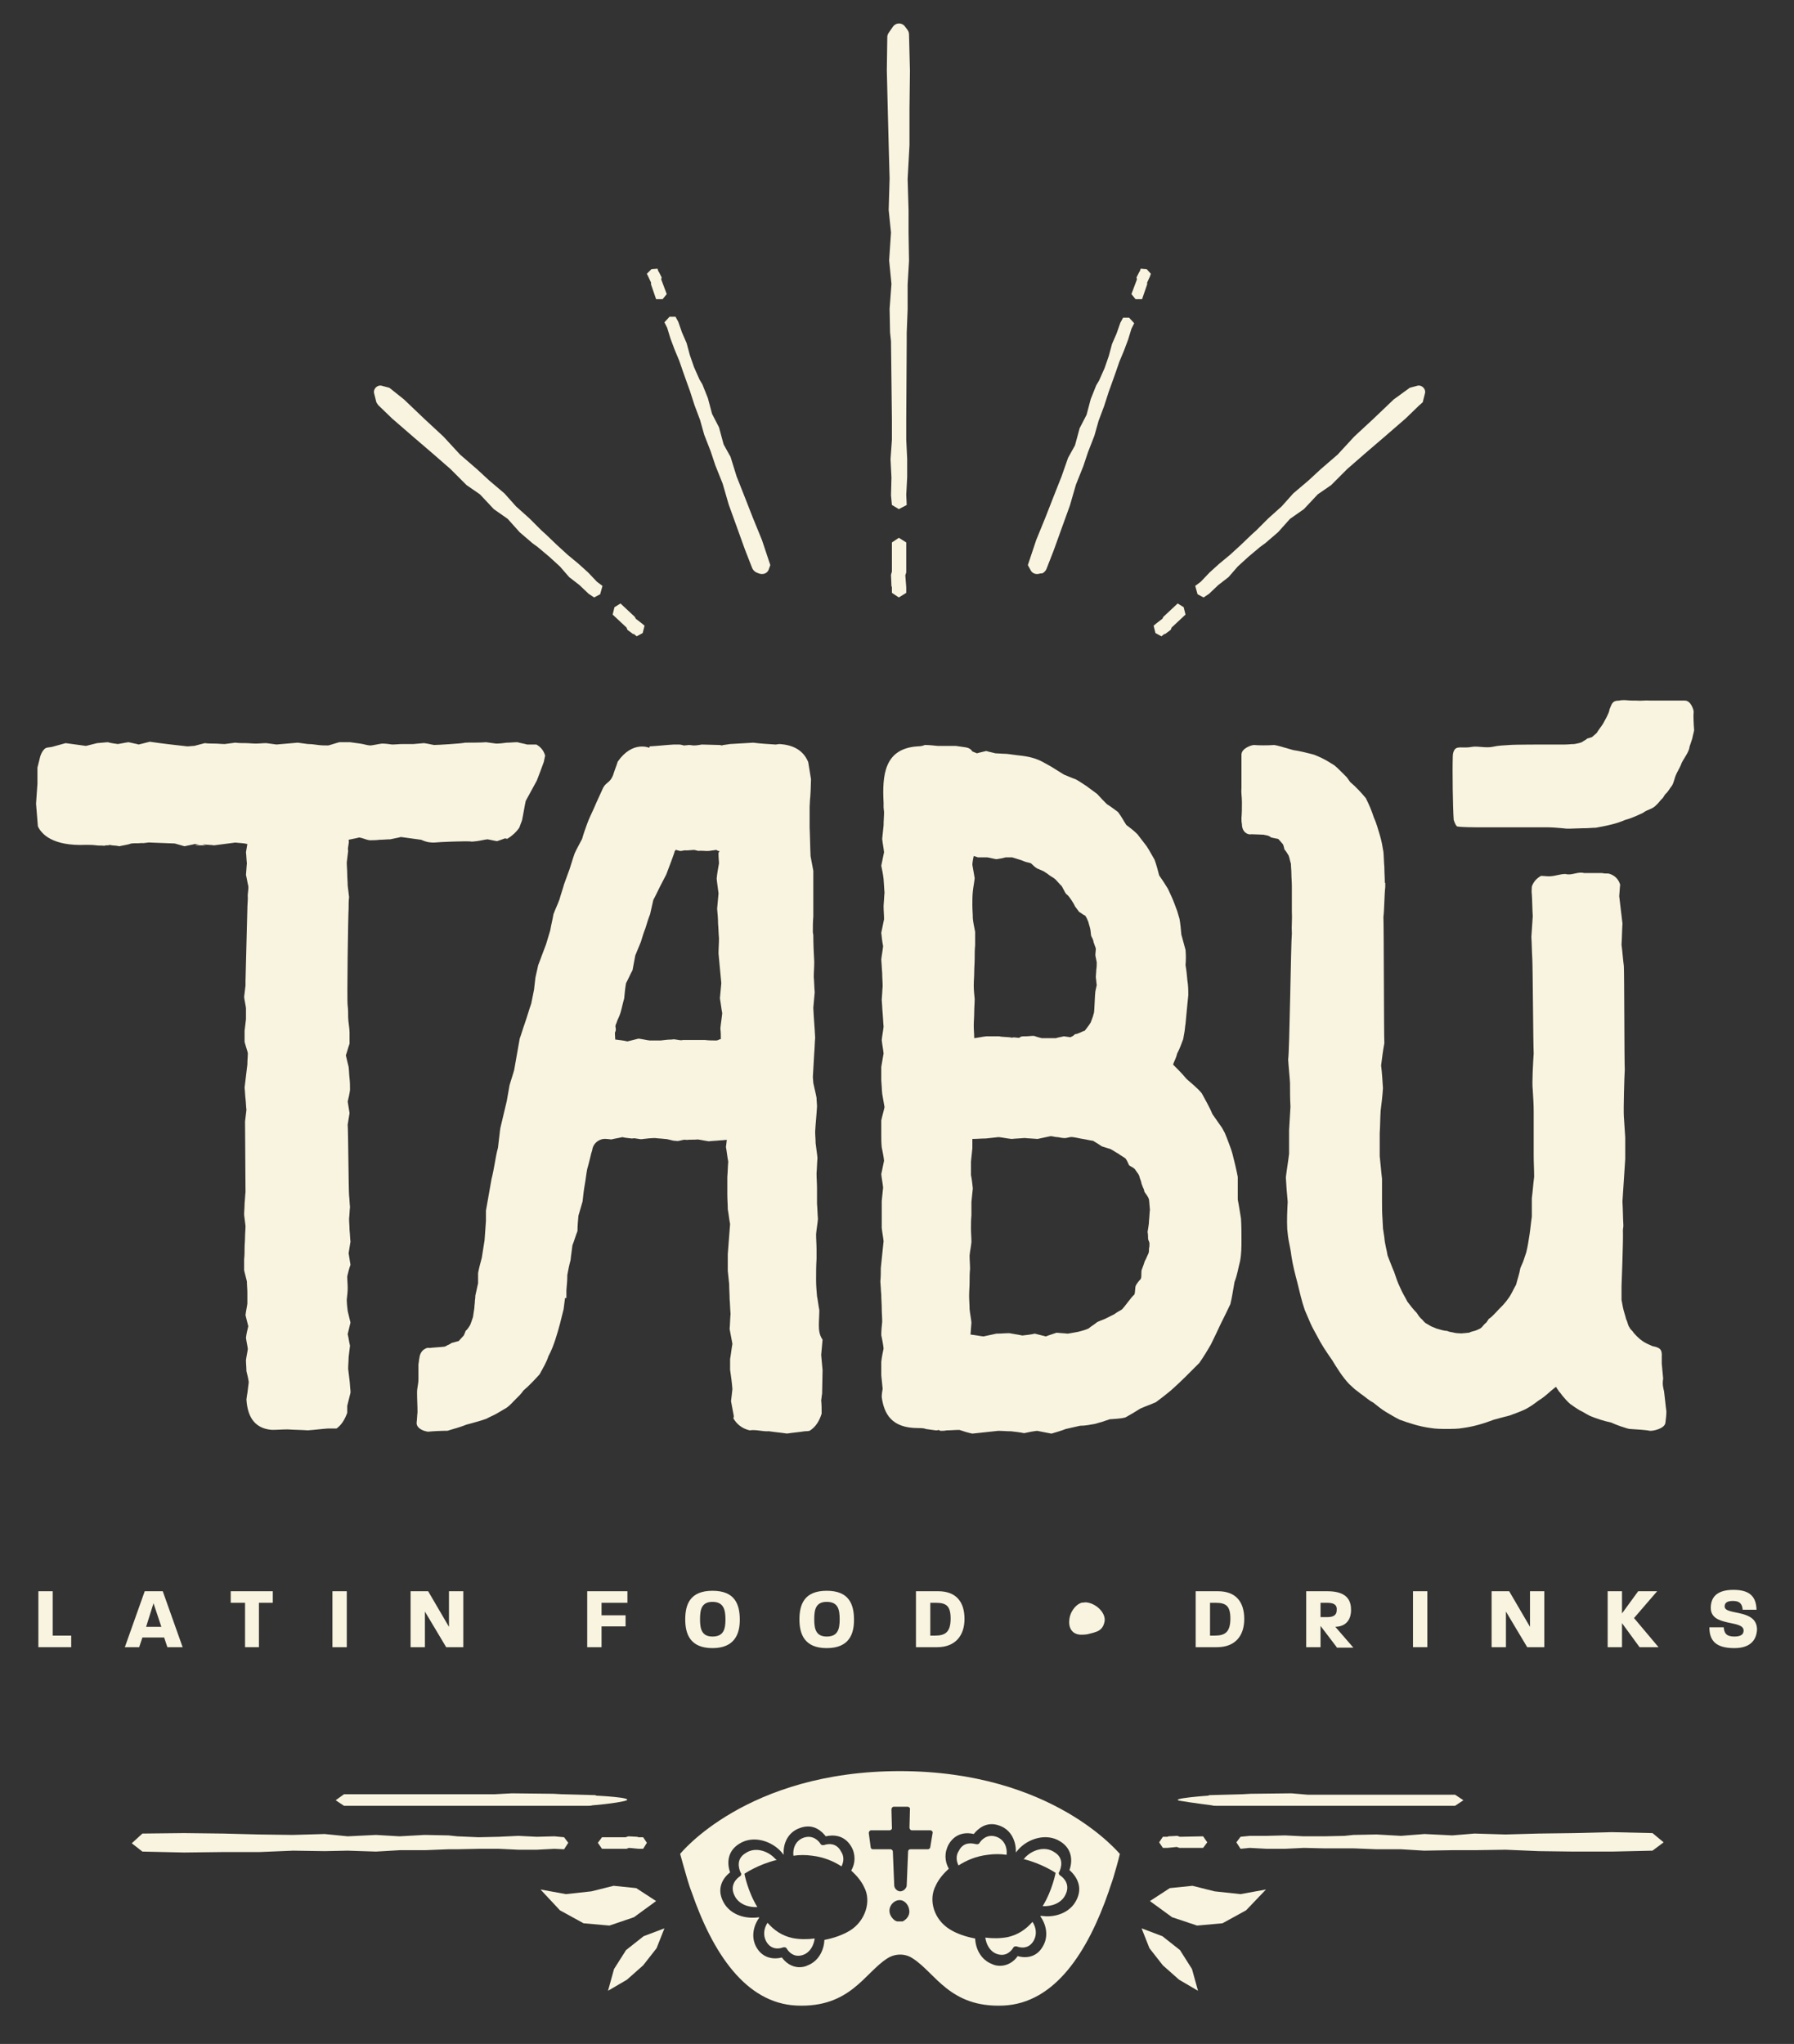
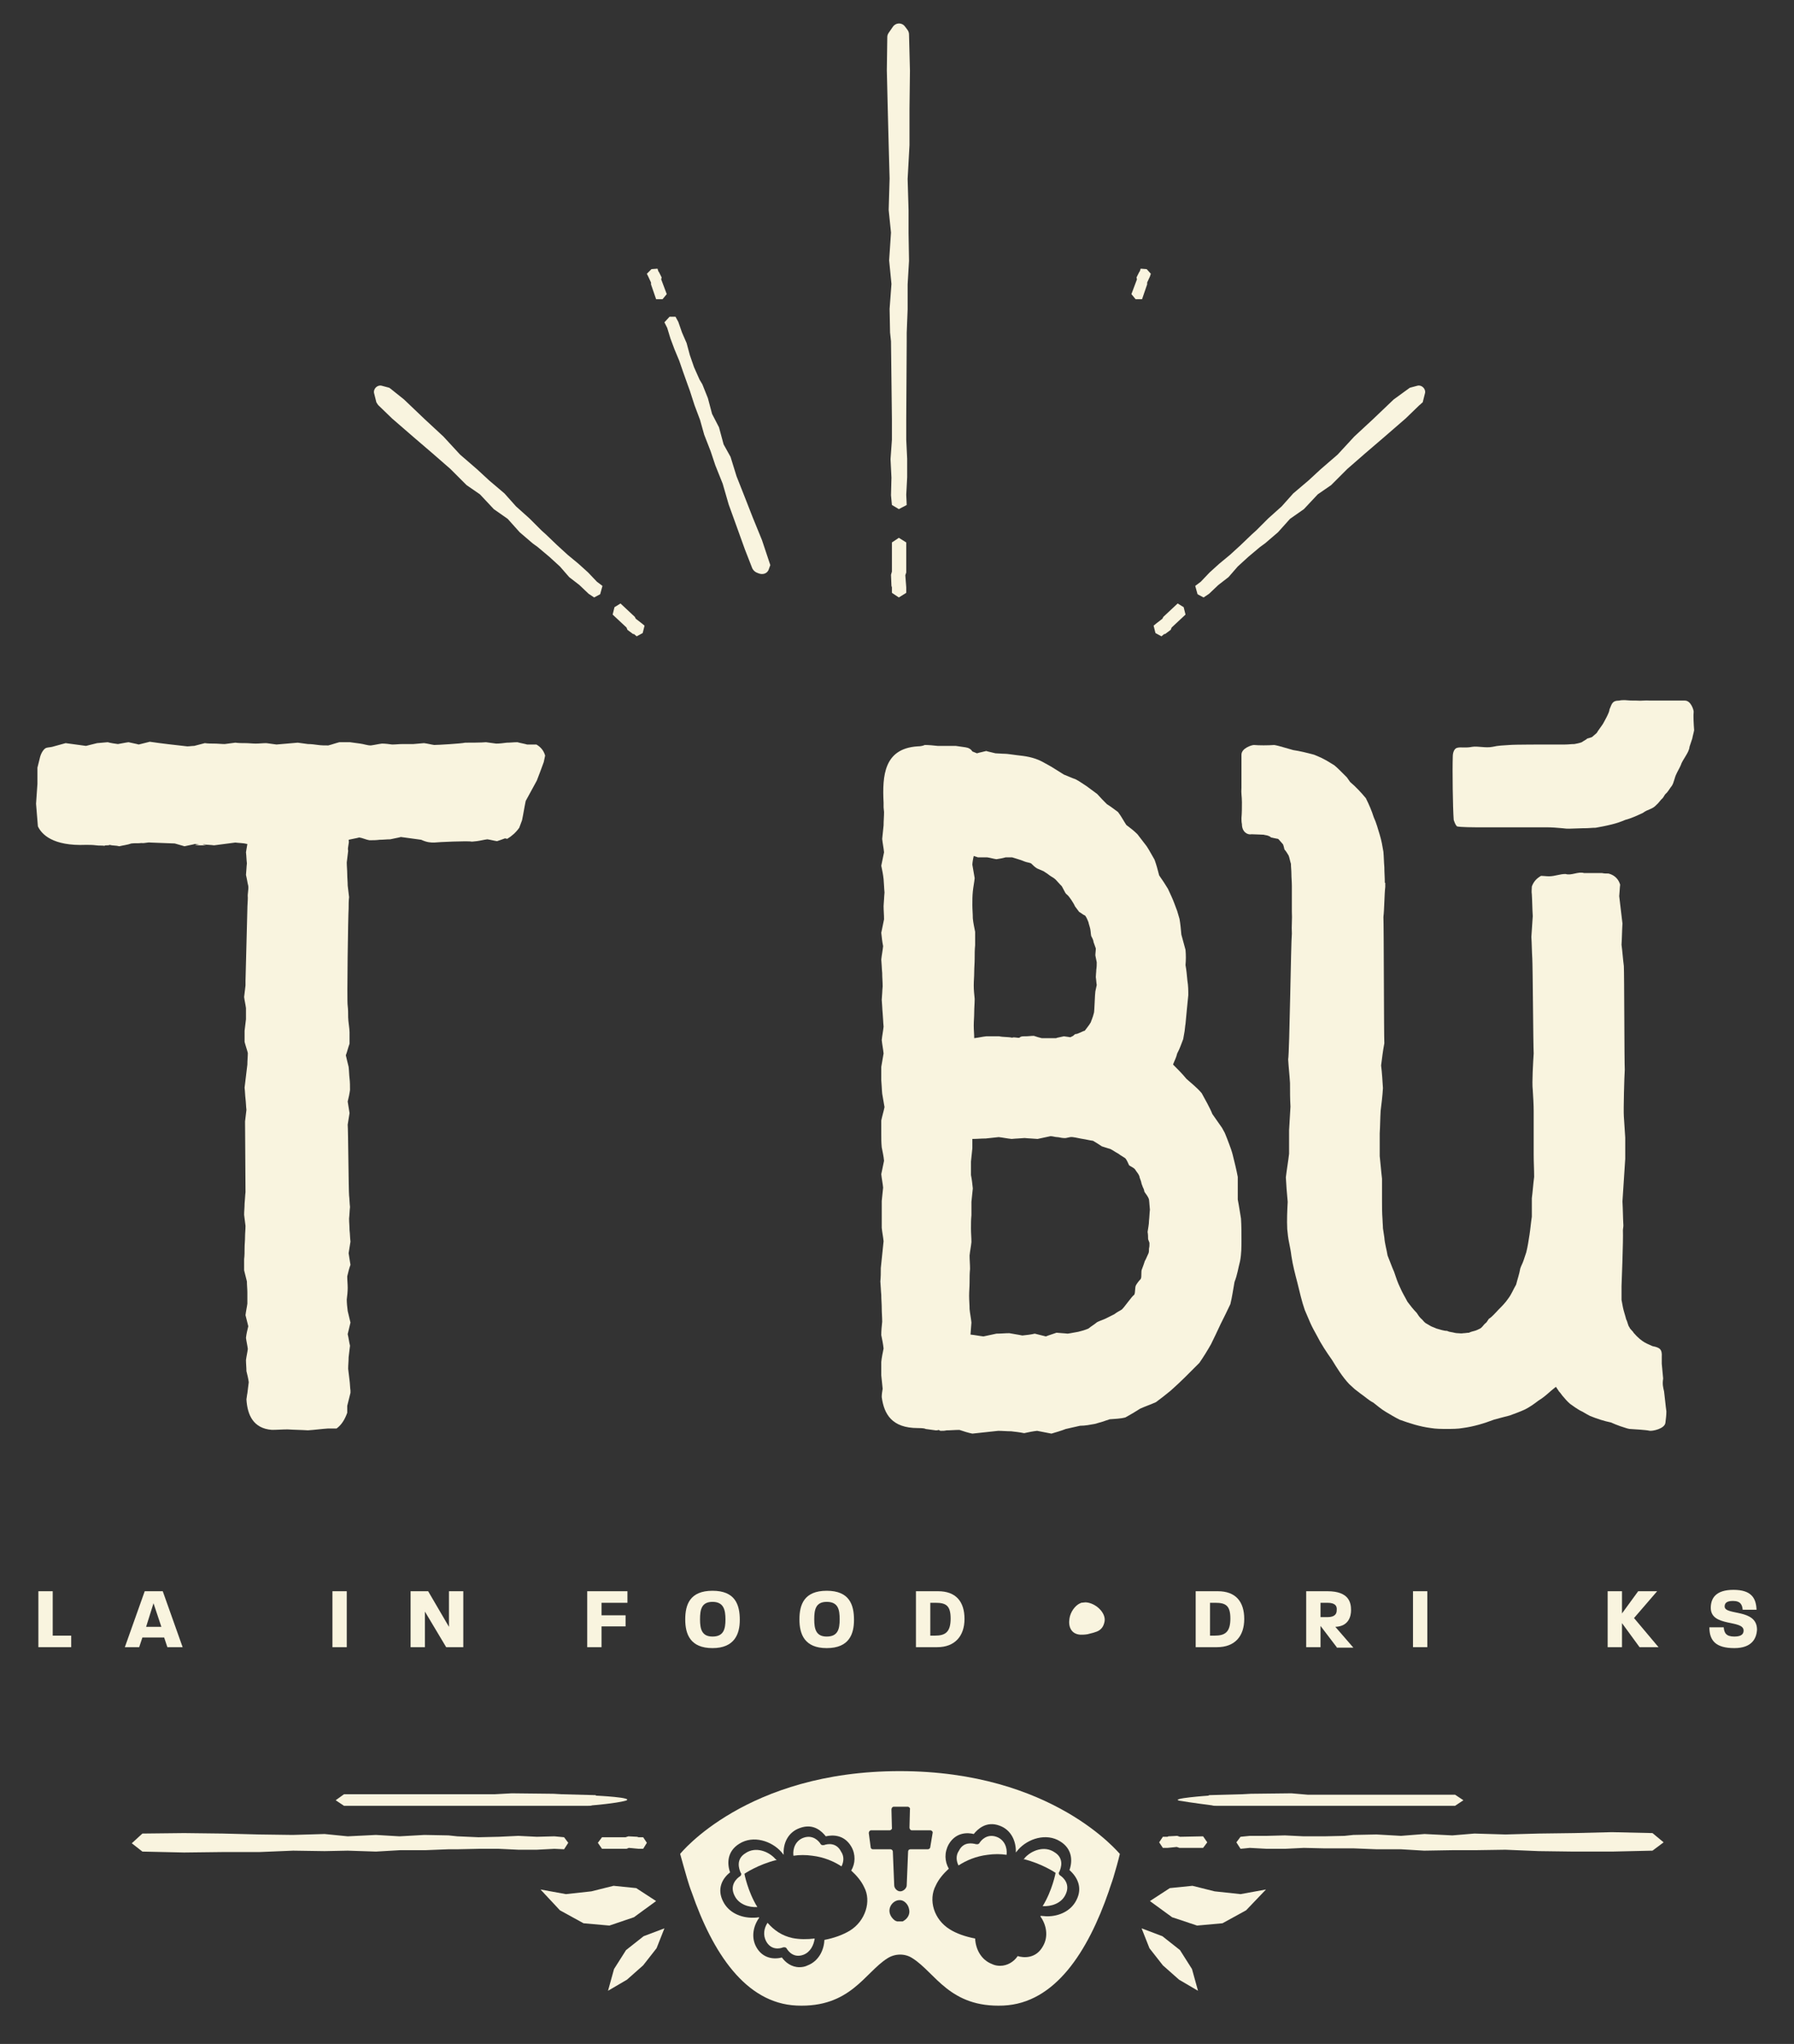
<svg xmlns="http://www.w3.org/2000/svg" version="1.1" id="Layer_1" x="0px" y="0px" viewBox="0 0 388 442" style="enable-background:new 0 0 388 442;" xml:space="preserve">
  <rect x="0" y="0" width="388" height="442" fill="#333333" stroke="none" />
  <style type="text/css">
	.st0{fill:#F9F4DF;}
</style>
  <g>
    <g>
      <g>
        <path class="st0" d="M359.7,298.1c-0.1-1.1-0.2-2.1-0.3-3.2c0-0.5,0-1,0-1.5c0.1-1.6-0.4-2-2-2.3c-1-0.5-2.2-0.7-4.1-2.9     c-0.1-0.3-0.8-0.8-0.9-1.2c-0.3-0.3-0.4-1.2-0.7-1.7c-0.1-0.5-0.6-2-0.7-2.6c-0.1-0.5-0.2-1.1-0.3-1.6c0-1,0-2,0-3     c0,0,0.4-10.1,0.3-12c0-0.4,0.1-0.7,0.1-1.1c-0.1-1.7-0.1-3.5-0.2-5.2c0.1-1.5,0.2-3.1,0.3-4.6c0.1-1.5,0.2-3.1,0.3-4.6     c0-1.5,0-3.1,0-4.6c-0.1-1.5-0.2-3.1-0.3-4.6c-0.1-1.5,0.1-8.6,0.2-10.1c-0.1-1.5-0.1-20.8-0.2-22.4c-0.2-1.5-0.3-3.1-0.5-4.6     c0.1-1.5,0.1-3,0.2-4.6c-0.2-1.6-0.5-4.3-0.7-5.9c0.1-0.9,0.1-1.7,0.2-2.5c-0.3-1-1-2-2.5-2.4c-0.5,0-1,0-1.4-0.1     c-1.3,0-2.6,0-3.9,0c-1.3-0.4-2.7,0.6-4,0.2c-1.3,0-2.3,0.5-3.6,0.5c-0.6,0-1.2-0.1-1.7-0.1c-0.9,0.5-1.6,1.2-2,2.3     c0,0.5-0.1,1.1,0,1.7c0.1,1.6,0.1,3.2,0.2,4.7c-0.1,1.6-0.2,2.9-0.3,4.5c0.1,1.6,0.1,3.2,0.2,4.7c0.1,1.6,0.2,18.9,0.3,20.5     c-0.1,1.6-0.4,6.3-0.2,7.9c0.1,1.6,0.2,3.1,0.2,4.7c0,1.6,0,3.1,0,4.7c0,1.6,0,3.1,0,4.7c0,1.6,0.1,3.1,0.1,4.7     c-0.2,1.5-0.3,3.1-0.5,4.6c0,1.3,0,2.7,0,4c-0.2,1.3-0.3,2.6-0.5,3.9c-0.2,1.3-0.4,2.6-0.7,3.8c-0.2,0.6-0.4,1.2-0.6,1.8     c-0.2,0.6-0.5,1.1-0.7,1.7c-0.2,1.2-0.6,2.3-0.9,3.5c-0.6,1-1,2.1-1.7,3c-0.6,0.9-1.4,1.7-2.1,2.4c-0.7,0.7-1.3,1.5-2.1,2     c-0.1,0.2-0.3,0.4-0.4,0.6c-0.1,0.2-0.3,0.3-0.5,0.5c-0.3,0.3-0.6,0.8-1,1c-0.4,0.2-0.8,0.4-1.2,0.5c-0.4,0.1-0.8,0.2-1.2,0.4     c-0.4,0-0.8,0.1-1.2,0.1c-0.4,0.1-0.8,0-1.2,0c-0.4,0-0.8-0.1-1.2-0.2c-0.2,0-0.4-0.1-0.6-0.1c-0.2-0.1-0.4-0.1-0.5-0.2     c-0.8,0-1.5-0.3-2.3-0.5c-0.4-0.2-0.8-0.3-1.2-0.5c-0.4-0.2-0.8-0.5-1.2-0.7c-0.4-0.3-0.6-0.7-1-1c-0.3-0.3-0.6-0.7-0.9-1.2     c-0.7-0.7-1.4-1.6-2-2.4c-0.5-1-1.1-1.9-1.6-3.1c-0.5-1-0.9-2.2-1.3-3.4c-0.5-1.1-0.9-2.3-1.4-3.5c-0.2-1.3-0.6-2.5-0.7-3.9     c-0.1-0.7-0.2-1.3-0.3-2c0-0.7-0.1-1.4-0.1-2c-0.1-1.3-0.1-2.7-0.1-4.1c0-0.3,0-0.7,0-1c0-0.4,0-0.8,0-1.2c0-0.8,0-1.6,0-2.4     c-0.2-1.6-0.3-3.2-0.5-4.9c0-1.6,0-3.3,0-4.9c0.1-1.6,0.1-3.3,0.2-4.9c0.2-1.6,0.4-3.2,0.5-4.9c-0.1-1.6-0.2-3.3-0.4-4.9     c0.2-1.6,0.4-3.2,0.7-4.8c-0.1-1.6-0.1-25.7-0.2-27.3c0.2-1.6,0.2-4.8,0.4-6.5c0-0.3,0-0.6,0-0.9c0,0,0,0-0.1,0c0,0,0-0.1,0-0.1     c0-1.1-0.1-2.2-0.1-3.3c-0.1-1.1-0.1-2.2-0.2-3.3c-0.2-1.2-0.4-2.4-0.8-3.7c-0.4-1.3-0.7-2.5-1.3-3.8c-0.4-1.3-1-2.7-1.7-4.1     c-1-1.2-2.1-2.4-3.4-3.5c-0.2-0.3-0.5-0.7-0.7-1c-0.3-0.3-0.6-0.6-0.9-0.9c-0.6-0.6-1.2-1.2-1.8-1.7c-0.7-0.4-1.4-0.9-2.2-1.3     c-0.7-0.4-1.5-0.7-2.2-1c-1.5-0.4-3.1-0.8-4.5-1c-0.7-0.2-1.4-0.4-2.1-0.6c-0.7-0.2-1.4-0.4-2-0.5c-1.3,0.1-3.4,0.1-4.4,0     c-0.5,0-2.7,0.7-2.7,2.1c0,0.8,0,1.6,0,2.5c0,1.5,0,3,0,4.6c-0.1,1.3,0.1,1.9,0.1,3.2c0,1.1,0,2.3-0.1,3.4c0,0.4,0,0.9,0.1,1.3     c0,1.7,1.2,2.4,2.1,2.2c0.8,0,2,0.1,2.6,0.1c0.3,0.1,0.6,0.1,0.9,0.2c0.3,0.1,0.5,0.2,0.7,0.4c0.5,0.1,1.4,0.3,1.5,0.3     c0.1,0,0.9,1,1.1,1.2c0.1,0.3,0.2,0.6,0.3,1.1c0.3,0.3,0.6,0.8,0.9,1.3c0.2,0.5,0.3,1.2,0.5,1.8c0,0.7,0.1,1.4,0.1,2.1     c0,0.9,0.1,1.8,0.1,2.7c0,1.8,0,3.5,0,5.3c0,0.1,0,0.1,0,0.2c0.1,1.7-0.1,3.1,0,4.8c-0.2,1.7-0.5,25.6-0.8,27.2     c0.1,1.7,0.3,3.4,0.4,5.1c0,1.7,0,3.4,0.1,5.1c-0.1,1.7-0.2,3.4-0.3,5.1c0,1.7,0,3.4,0,5.1c-0.2,1.7-0.5,3.4-0.7,5.1     c0.1,1.7,0.2,3.3,0.4,5.3c-0.1,1.9-0.2,3.9-0.1,5.9c0.1,1,0.2,2,0.4,2.9c0.2,1,0.4,2,0.5,2.9c0.3,2,0.8,3.9,1.3,5.8     c0.5,2,0.9,3.9,1.6,5.9c0.4,0.9,0.8,1.9,1.2,2.8c0.4,0.9,0.9,1.8,1.4,2.7c0.9,1.8,2.1,3.6,3.3,5.3c1.1,1.8,2.2,3.6,3.7,5.2     c0.4,0.4,0.8,0.7,1.2,1.1c0.4,0.3,0.9,0.7,1.3,1c0.9,0.6,1.7,1.4,2.7,1.9c0.9,0.7,1.7,1.4,2.7,2c1,0.6,2,1.2,3,1.7     c2.2,0.8,4.4,1.5,6.7,1.8c1.2,0.2,2.3,0.2,3.5,0.2c1.2,0,2.4,0,3.5-0.2c2.3-0.3,4.6-1,6.7-1.8c1.1-0.3,2.2-0.6,3.4-0.9     c1.1-0.4,2.2-0.8,3.3-1.3c1-0.5,2-1.2,2.9-1.9c1-0.6,1.8-1.3,2.7-2.1c0.4-0.3,0.7-0.6,1.1-0.9c0.2,0.2,0.3,0.5,0.5,0.7     c0,0.1,0.1,0.1,0.1,0.2c0.3,0.3,0.5,0.6,0.8,1c0.5,0.6,1.1,1.3,1.7,1.8c0.7,0.5,1.4,1,2.1,1.4c0.2,0.1,0.4,0.2,0.6,0.3     c0.5,0.3,1,0.6,1.6,0.9c1.5,0.6,3,1.1,4.5,1.4c0.7,0.3,1.4,0.6,2,0.8c0.7,0.2,1.4,0.5,2,0.6c1.4,0.1,3.5,0.2,4.4,0.4     c0.5,0.1,3.3-0.4,3.4-1.8c0.1-0.8,0.2-1.6,0.2-2.4c-0.2-1.4-0.3-2.8-0.5-4.3C359.7,300,359.5,299.4,359.7,298.1z" />
        <path class="st0" d="M267.7,259.4c0-1.6,0-3.2,0-4.9c-0.3-1.6-0.7-3.2-1.1-4.8c-0.2-0.8-0.5-1.6-0.8-2.4     c-0.3-0.8-0.6-1.6-0.9-2.3c-0.2-0.4-0.4-0.7-0.6-1.1c-0.2-0.3-0.5-0.7-0.7-1c-0.5-0.7-0.9-1.3-1.4-2c-0.3-0.8-0.7-1.5-1.1-2.3     c-0.4-0.7-0.8-1.5-1.2-2.2c-1-1.2-2.2-2.1-3.3-3.1c-0.9-1.1-1.9-2.1-2.9-3.1c0.3-0.8,0.7-1.5,0.9-2.4c0.6-1.1,0.9-2.1,1.3-3.1     c0.1-0.6,0.2-1.1,0.3-1.7c0.1-0.6,0.1-1.1,0.2-1.6c0.1-1.1,0.2-2.2,0.3-3.2c0.1-1,0.2-2,0.3-3c0-1,0-2-0.2-3.2     c-0.1-1.1-0.2-2.2-0.4-3.3c0.1-1.1,0.1-2.2,0-3.3c-0.3-1.1-0.6-2.2-0.9-3.3c-0.1-1.1-0.2-2.3-0.4-3.4c-0.2-0.6-0.3-1.1-0.5-1.7     c-0.2-0.5-0.4-1.1-0.6-1.6c-0.4-1.1-0.9-2.1-1.4-3.2c-0.6-1-1.2-1.9-1.9-2.9c-0.3-1.2-0.6-2.3-1-3.4c-0.6-1-1.1-2-1.7-2.9     c-0.7-0.9-1.3-1.7-2-2.6c-0.8-0.8-1.6-1.4-2.4-2c-0.6-0.9-1.1-1.9-1.8-2.8c-0.8-0.6-1.6-1.2-2.4-1.7c-0.7-0.7-1.4-1.4-2.1-2.2     c-0.8-0.6-1.6-1.2-2.3-1.7c-0.8-0.5-1.6-1.1-2.4-1.5c-0.9-0.3-1.7-0.7-2.5-1c-0.8-0.5-1.6-1-2.4-1.5c-0.8-0.5-1.6-0.9-2.5-1.4     c-0.8-0.4-1.7-0.7-2.6-0.9c-0.9-0.2-1.8-0.3-2.7-0.4c-0.9-0.1-2-0.3-2.6-0.3c-0.7,0-1.4-0.1-2-0.1c-0.7-0.2-1.4-0.3-2-0.5     c-0.7,0.2-1.4,0.3-2,0.5c-0.3-0.1-0.7-0.3-1-0.4c-0.3-0.5-0.8-0.8-1.5-0.9c-0.7-0.1-1.4-0.2-2.1-0.3c-1.3,0-2.6,0-3.9,0     c-0.9-0.1-1.9-0.2-2.8-0.2c-0.2,0.1-0.7,0.3-1.6,0.3c-7.2,0.5-7.6,6.3-7.3,12.2c0,0.5,0,0.8,0,1c0,0.3,0.1,0.7,0.1,1     c0,1-0.1,1.9-0.1,2.9c-0.1,1-0.2,1.9-0.3,2.9c0.1,1,0.3,1.9,0.4,2.9c-0.2,1-0.4,1.9-0.6,2.9c0.2,1,0.4,1.9,0.5,2.9     c0.1,1,0.1,1.9,0.2,2.9c-0.1,1-0.1,1.9-0.2,2.9c0,1,0.1,1.9,0.1,2.9c-0.2,1-0.4,1.9-0.6,2.9c0.1,1,0.2,1.9,0.4,2.9     c-0.1,1-0.3,1.9-0.4,2.9c0.1,1,0.1,1.9,0.2,2.9c0,1,0.1,1.9,0.1,2.9c-0.1,1-0.1,1.9-0.2,2.9c0.1,1,0.1,1.9,0.2,2.9     c0.1,1,0.1,1.9,0.2,2.9c-0.1,1-0.3,1.9-0.4,2.9c0.1,1,0.3,1.9,0.4,2.9c-0.2,1-0.3,1.9-0.5,2.9c0,1,0,1.9,0,2.9     c0.1,1,0.1,1.9,0.2,2.9c0.2,1,0.3,1.9,0.5,2.9c-0.2,1-0.5,1.9-0.7,2.9c0,1,0,1.9,0,2.9c0,1,0,1.9,0.1,2.9c0.2,1,0.4,1.9,0.5,2.9     c-0.2,1-0.4,1.9-0.6,2.9c0.1,1,0.3,1.9,0.4,2.9c-0.1,1-0.2,1.9-0.3,2.9c0,1,0,1.9,0,2.9c0,1,0,1.9,0,2.9c0.1,1,0.3,1.9,0.4,2.9     c-0.1,1-0.2,1.9-0.3,2.9c-0.1,1-0.2,1.9-0.3,2.9c0,1,0,1.9-0.1,2.9c0.1,1,0.1,1.9,0.2,2.9c0,1,0.1,1.9,0.1,2.9     c0,1,0.1,1.9,0.1,2.9c-0.1,1-0.2,1.9-0.2,2.9c0.2,1,0.4,1.9,0.5,2.9c-0.2,1-0.4,1.9-0.5,2.9c0,1,0,1.9,0,2.9     c0.1,1,0.2,1.9,0.3,2.9c-0.1,0.6-0.2,1.2-0.2,1.8c0.5,3.7,2.2,6.7,7.8,6.7c1.1,0,1.6,0.1,1.7,0.2c0.7,0.1,1.4,0.2,2.2,0.3     c0.2,0,0.4,0,0.6-0.1c0.2,0.1,0.3,0.2,0.5,0.2c0.4,0,0.8,0,1.2-0.1c0.9,0,1.8-0.1,2.8-0.1c0.9,0.3,1.8,0.6,2.8,0.8     c0.9-0.1,1.8-0.2,2.8-0.3c0.9-0.1,1.8-0.2,2.8-0.3c0.9,0,1.8,0.1,2.8,0.1c0.9,0.1,1.8,0.2,2.8,0.4c0.9-0.2,1.9-0.4,2.8-0.5     c1,0.2,2.1,0.4,3.1,0.6c1-0.3,2.1-0.6,3.1-1c1-0.2,2.1-0.5,3.1-0.7c1.1,0,2.1-0.2,3.2-0.4c1.1-0.3,2.1-0.6,3.2-1     c1.1-0.1,2.3-0.1,3.4-0.4c1.1-0.6,2.1-1.2,3.2-1.9c1.1-0.5,2.3-0.9,3.4-1.4c1.1-0.8,2.1-1.6,3.2-2.5c1-0.9,2.1-1.9,3.1-2.9     c1-1,2.1-2.1,3.1-3.1c0.9-1.3,1.7-2.6,2.5-4c0.7-1.4,1.4-2.9,2.1-4.4c0.7-1.4,1.4-2.8,2.1-4.3c0.4-1.6,0.6-3.2,0.9-4.8     c0.6-1.5,0.8-3,1.2-4.5c0.3-1.6,0.3-3.1,0.3-4.6c0-1.5,0-3-0.1-4.6C268.2,262.4,268,260.9,267.7,259.4z M210.6,185.1     c0.3,0.1,0.6,0.2,0.9,0.3c0.7,0,1.3,0,2,0c0.7,0.1,1.3,0.3,2,0.4c0.7-0.1,1.3-0.2,2-0.4c0.2,0,0.3,0,0.5,0c0.1,0,0.2,0,0.3,0     c0.2,0,0.4,0,0.6,0c0.4,0.1,0.9,0.3,1.3,0.4c0.4,0.1,0.9,0.3,1.4,0.5c0.5,0.2,0.9,0.2,1.4,0.4c0.4,0.4,0.8,0.8,1.3,1.1     c0.5,0.2,0.9,0.4,1.4,0.6c0.5,0.3,0.9,0.6,1.3,0.9c0.4,0.3,0.9,0.5,1.3,0.9c0.4,0.4,0.7,0.8,1.1,1.2c0.4,0.2,0.9,1.8,1.3,2     c0.4,0.3,0.7,0.8,1,1.2c0.3,0.5,0.6,0.9,0.8,1.4c0.3,0.4,0.6,0.8,0.9,1.2c0.4,0.2,0.8,0.6,1.3,0.8c0.3,0.4,0.5,0.9,0.7,1.4     c0.1,0.5,0.3,1,0.4,1.5c0.1,0.5,0.1,1,0.2,1.5c0.1,0.2,0.2,0.4,0.3,0.6c0.1,0.2,0.2,0.5,0.2,0.7c0.2,0.5,0.3,0.9,0.5,1.4     c0,0.5-0.1,1-0.1,1.5c0.1,0.5,0.2,1,0.3,1.5c0,0.5,0,1-0.1,1.6c0,0.5-0.1,1.1-0.1,1.6c0.1,0.6,0.1,1.2,0.2,1.7     c-0.1,0.5-0.2,0.9-0.3,1.4c-0.1,0.5-0.2,4.3-0.3,4.6c-0.1,0.3-0.2,0.8-0.3,1c-0.1,0.3-0.2,0.6-0.3,0.8c0,0.3-0.7,1.2-1.4,2.1     c-0.3,0-1.6,0.8-2,0.7c-0.2,0.1-0.3,0.2-0.5,0.4c-0.2,0.1-0.4,0.2-0.6,0.3c-0.5-0.1-0.9-0.1-1.4-0.2c-0.5,0.1-1,0.2-1.4,0.3     c-0.1,0-0.2,0.1-0.3,0.1c-0.4,0-0.7,0-1.1,0c-0.7,0-1.3,0-2,0c-0.5-0.1-1.1-0.3-1.7-0.5c-0.6,0-1.2,0.1-1.8,0.1c0,0-0.1,0-0.1,0     c0,0,0,0-0.1,0c0,0-0.1,0-0.1,0c-0.2,0-0.5,0-0.7,0.1c-0.1,0-0.2,0.1-0.3,0.2c-0.5,0.1-1.1-0.2-1.6,0c-0.9-0.2-1.9-0.1-2.8-0.3     c-0.9,0-1.9,0-2.8,0c-0.9,0.1-1.7,0.3-2.6,0.4c0-0.9-0.1-1.8-0.1-2.7c0-1,0.1-1.9,0.1-2.9c0-1,0.1-1.9,0.1-2.9     c-0.1-1-0.2-1.9-0.2-2.9c0-1,0.1-1.9,0.1-2.9c0-1,0.1-1.9,0.1-2.9c0-1,0-1.9,0.1-2.9c0-1,0-1.9,0-2.9c-0.2-1-0.4-1.9-0.5-2.9     c0-1-0.1-1.9-0.1-2.9c0-1,0-1.9,0.1-2.9c0.1-1,0.3-1.9,0.4-2.9c-0.2-1-0.3-1.9-0.5-2.9C210.3,186.7,210.4,185.9,210.6,185.1z      M248.3,267.8c0,0.4,0.3,0.7,0.3,1.1c0,0.4,0,0.7-0.1,1.1c0,0.4,0,0.7-0.1,1c-0.3,0.6-0.5,1.2-0.8,1.7c-0.2,0.6-0.4,1.2-0.6,1.7     c-0.3,0.5,0,1.7-0.3,2.2c-0.4,0.4-0.7,0.8-1,1.3c-0.3,0.5-0.1,1.6-0.4,2.1c-0.5,0.3-2.2,2.8-2.7,3.2c-0.5,0.3-1.1,0.6-1.6,1     c-0.6,0.3-1.2,0.6-1.8,0.9c-0.6,0.3-1.3,0.5-1.9,0.8c-0.6,0.5-1.3,0.9-1.9,1.4c-0.7,0.3-1.4,0.5-2.2,0.7     c-0.7,0.1-1.5,0.3-2.3,0.4c-0.8-0.1-1.5-0.1-2.4-0.2c-0.8,0.3-1.6,0.5-2.3,0.8c-0.8-0.2-1.6-0.4-2.4-0.6     c-0.8,0.2-1.8,0.3-2.7,0.4c-0.9-0.2-1.8-0.3-2.8-0.5c-0.9,0-1.8,0.1-2.8,0.1c-0.9,0.2-1.8,0.4-2.8,0.6c-0.9-0.1-1.8-0.3-2.8-0.4     c0,0,0,0,0,0c0.1-0.9,0.1-1.7,0.2-2.6c-0.1-1-0.3-1.9-0.4-2.9c0-1-0.1-1.9-0.1-2.9c0-1,0.1-1.9,0.1-2.9c0-1,0-1.9,0.1-2.9     c0-1-0.1-1.9-0.1-2.9c0.1-1,0.3-1.9,0.4-2.9c0-1-0.1-1.9-0.1-2.9c0-1,0-1.9,0.1-2.9c0-1,0-1.9,0-2.9c0.1-1,0.2-1.9,0.3-2.9     c-0.1-1-0.2-1.9-0.4-2.9c0-1,0-1.9,0-2.9c0.1-1,0.2-1.9,0.3-2.9c0-0.7,0-1.3,0-2c0,0,0,0,0.1,0c0.9,0,1.8-0.1,2.8-0.1     c0.9-0.1,1.8-0.2,2.8-0.3c0.9,0.1,1.8,0.3,2.8,0.4c0.9-0.1,1.8-0.1,2.8-0.2c0.9,0.1,1.8,0.1,2.8,0.2c0.9-0.2,1.8-0.4,2.8-0.6     c0.5,0,1,0.2,1.4,0.2c0.4,0,1,0.2,1.4,0.2c0.8,0.1,1.2-0.3,2-0.2c0.8,0.1,1.5,0.3,2.2,0.4c0.7,0.1,1.4,0.3,2.2,0.4     c0.7,0.4,1.3,0.8,1.9,1.2c0.6,0.2,1.3,0.4,1.9,0.6c0.6,0.3,1.1,0.7,1.7,1c0.5,0.4,1.1,0.7,1.5,1c0.4,0.5,0.5,0.9,0.8,1.5     c0.4,0.3,1,0.5,1.3,0.9c0.3,0.5,0.7,0.9,0.9,1.4c0.1,0.6,0.4,1,0.5,1.7c0.1,0.3,0.2,0.5,0.3,0.8c0.1,0.1,0.1,0.3,0.2,0.4     c0,0.2,0.1,0.3,0.1,0.5c0.3,0.5,0.8,1,1,1.7c0.1,0.7,0.1,1.4,0.2,2.2c-0.1,0.8-0.1,1.6-0.2,2.4c0,0.8-0.2,1.6-0.3,2.4     C248.3,267,248.3,267.4,248.3,267.8z" />
        <path class="st0" d="M42.1,160.8c0,0-0.1,0-0.1,0C41.9,160.8,41.9,160.8,42.1,160.8z" />
        <path class="st0" d="M44.6,182.8c-0.3-0.1-0.6-0.1-0.9-0.2c-0.5,0-0.9,0.1-1.4,0.1C41.7,182.8,43.8,182.8,44.6,182.8z" />
        <path class="st0" d="M44.6,182.8c0.1,0,0.1,0,0.2,0C45,182.9,44.9,182.8,44.6,182.8z" />
        <path class="st0" d="M93.9,182.2c0.8-0.1,7.4-0.4,8.1-0.2c0.4,0,0.8-0.1,1.1-0.1c0.8-0.1,1.5-0.3,2.3-0.4     c0.7,0.1,1.4,0.3,2.1,0.4c0.6-0.2,1.2-0.4,1.7-0.6c0.2,0,0.4,0.1,0.5,0.1c1-0.6,1.9-1.4,2.6-2.4c0.2-0.5,0.4-1.1,0.6-1.6     c0.3-1.4,0.5-2.8,0.8-4.2c0.8-1.5,1.6-2.9,2.4-4.4c0.5-1.3,1-2.6,1.5-4c0.1-0.5,0.2-1,0.3-1.4c-0.3-1.1-1-1.9-1.9-2.4     c-0.7,0-1.3,0-2,0c-0.7-0.2-1.4-0.3-2.1-0.5c-0.8,0-1.5,0.1-2.3,0.1c-0.8,0.1-1.5,0.2-2.3,0.2c-0.7-0.1-1.5-0.2-2.2-0.3     c-0.8,0.1-3.8,0.1-4.5,0.1c-0.8,0.2-5.9,0.5-6.7,0.5c-0.7-0.1-1.4-0.3-2.2-0.4c-0.8,0.1-1.5,0.1-2.3,0.2c-0.8,0-1.5,0-2.3,0     c-0.8,0-1.5,0.1-2.3,0.1c-0.7-0.1-1.5-0.2-2.2-0.2c-0.8,0.1-1.6,0.3-2.4,0.4c-0.8,0-1.5-0.3-2.3-0.4c-0.7-0.1-1.5-0.2-2.2-0.3     c-0.8,0-1.5,0-2.3,0c-0.8,0.2-1.6,0.5-2.4,0.7c-0.7,0-1.5,0-2.2-0.1c-0.7-0.1-1.5-0.2-2.2-0.2c-0.7-0.1-1.5-0.2-2.2-0.3     c-0.8,0.1-1.5,0.1-2.3,0.2c-0.8,0.1-1.5,0.1-2.3,0.2c-0.7-0.1-1.5-0.2-2.2-0.3c-0.8,0-1.5,0.1-2.3,0.1c-0.7,0-1.5-0.1-2.2-0.1     c-0.7,0-1.5,0-2.2-0.1c-0.8,0.1-1.6,0.2-2.3,0.3c-0.7,0-1.5-0.1-2.2-0.1c-0.7,0-1.4,0-2.1-0.1c-0.8,0.2-1.5,0.4-2.3,0.6     c-0.5,0-1,0.1-1.5,0.1c-2.7-0.3-5.4-0.6-8.1-1c-0.8,0.2-1.6,0.4-2.4,0.6c-0.7-0.2-1.4-0.3-2.2-0.5c-0.8,0.1-1.6,0.3-2.3,0.4     c-0.7-0.1-1.5-0.2-2.2-0.4c-0.8,0.1-1.5,0.1-2.3,0.2c-0.8,0.2-1.6,0.4-2.4,0.6c-0.7-0.1-1.5-0.2-2.2-0.3     c-0.7-0.1-1.5-0.2-2.2-0.3c-1,0.3-1.9,0.5-2.9,0.8c-0.4,0.1-0.8,0.1-1.2,0.2c-0.5,0.1-1.1,0.9-1.4,1.9c-0.2,0.8-0.4,1.6-0.6,2.4     c0,1.2,0,2.3,0,3.5c-0.1,1.4-0.2,2.9-0.3,4.3c0.1,1.6,0.3,3.3,0.4,4.9c0.8,1.7,3.2,4.3,10.4,4c0.7,0,1.5,0,2.2,0.1     c0.7,0.1,1.1,0,1.8,0.1c0.2-0.2,0.9,0,1.1-0.2c0.7,0.2,1.4,0.1,2.1,0.3c0.8-0.2,1.8-0.3,2.6-0.6c0.8-0.1,1.5,0,2.2-0.1     c0.7,0.1,1.3-0.2,2-0.1c2.8,0.1,2.4,0.1,5.2,0.2c0.7,0.2,1.4,0.4,2.1,0.6c0.8-0.2,1.6-0.3,2.3-0.5c0.3,0.1,0.7,0.1,1,0.2     c0.3,0,0.6,0,0.9-0.1c0.7,0.1,1.5,0.1,2.2,0.2c0.8-0.1,1.5-0.2,2.3-0.3c0.8-0.1,1.5-0.2,2.3-0.3c0.7,0.1,1.8,0.1,2.5,0.3     c0,0,0.1,0,0.1,0c-0.1,0.6-0.2,1.2-0.3,1.8c0.1,0.8,0.1,1.6,0.2,2.4c-0.1,0.8-0.1,1.6-0.2,2.5c0.2,0.8,0.3,1.6,0.5,2.4     c0.1,0.8-0.2,1.7-0.1,2.5c0,0.8-0.1,1.6-0.1,2.5c0,0.8-0.4,14.7-0.4,15.5c0,0.8,0,0.1,0,1c-0.1,0.8-0.2,1.6-0.3,2.5     c0.1,0.8,0.3,1.6,0.4,2.4c0,0.8,0,1.6,0,2.4c-0.1,0.8-0.2,1.6-0.3,2.5c0,0.8,0,1.6,0,2.4c0.2,0.8,0.5,1.6,0.7,2.4     c0,0.8-0.1,1.6-0.1,2.5c-0.1,0.8-0.2,1.6-0.3,2.5c-0.1,0.8-0.2,1.6-0.3,2.5c0.1,0.8,0.1,1.6,0.2,2.4c0.1,0.8,0.1,1.6,0.2,2.4     c-0.1,0.8-0.2,1.6-0.3,2.5c0,0.8,0.1,14.5,0.1,15.3c-0.1,0.8-0.1,1.6-0.2,2.5c0,0.8-0.1,1.6-0.1,2.4c0.1,0.8,0.2,1.6,0.3,2.4     c0,0.8-0.1,1.6-0.1,2.4c0,0.8-0.1,1.6-0.1,2.4c0,0.8,0,1.6-0.1,2.4c0,0.8,0,1.6,0,2.4c0.2,0.8,0.4,1.6,0.6,2.4     c0,0.8,0.1,1.6,0.1,2.4c0,0.8,0,1.6,0,2.4c-0.1,0.8-0.3,1.6-0.4,2.5c0.2,0.8,0.4,1.6,0.6,2.4c-0.2,0.8-0.4,1.6-0.5,2.5     c0.1,0.8,0.3,1.6,0.4,2.4c-0.1,0.8-0.3,1.6-0.4,2.4c0,0.8,0.1,1.6,0.1,2.4c0.2,0.8,0.4,1.6,0.5,2.4c-0.1,0.8-0.2,1.6-0.3,2.4     c-0.1,0.4-0.1,0.8-0.2,1.3c0.2,3.4,1.5,6.3,5.5,6.6c1.1,0,2.3-0.1,3.4-0.1c1.5,0.1,2.9,0.1,4.4,0.2c1.5-0.1,2.9-0.3,4.4-0.4     c0.6,0,1.2,0,1.8,0c1.1-0.8,1.8-2,2.3-3.4c0-0.5,0-1,0-1.5c0.2-0.8,0.5-2,0.7-2.8c0-0.2,0-0.3,0-0.5c-0.1-0.7-0.1-1.5-0.2-2.2     c-0.1-0.8-0.2-1.7-0.3-2.5c0-0.8,0.1-1.7,0.1-2.5c0.1-0.8,0.2-1.7,0.3-2.5c-0.2-0.8-0.3-1.7-0.5-2.5c0.2-0.8,0.4-1.7,0.6-2.5     c-0.2-0.8-0.4-1.7-0.6-2.5c-0.1-0.8-0.2-1.7-0.2-2.5c0.1-0.8,0.2-1.7,0.2-2.5c0-0.8-0.1-1.7-0.1-2.5c0.2-0.8,0.4-1.7,0.7-2.5     c-0.1-0.8-0.3-1.7-0.4-2.5c0.1-0.8,0.3-1.7,0.4-2.5c-0.1-0.8-0.1-1.7-0.2-2.5c0-0.8-0.1-1.7-0.1-2.5c0.1-0.8,0.1-1.7,0.2-2.5     c-0.1-0.8-0.1-1.7-0.2-2.5c-0.1-0.8-0.2-14.4-0.3-15.3c0.1-0.8,0.3-1.7,0.4-2.5c-0.1-0.8-0.3-1.7-0.4-2.5     c0.2-0.8,0.4-1.7,0.5-2.5c0-0.8,0-1.7-0.1-2.5c-0.1-0.8-0.1-1.7-0.2-2.5c-0.2-0.8-0.4-1.6-0.6-2.5c0.3-0.8,0.5-1.7,0.8-2.5     c0-0.8,0-1.7,0-2.5c0-0.8-0.3-2.4-0.3-3.2c0-0.8,0-1.7-0.1-2.5c-0.2-0.8,0.1-20.1,0.2-21c0-0.8,0-1.7,0.1-2.5     c-0.1-0.8-0.2-1.6-0.3-2.5c0-0.8-0.1-1.7-0.1-2.5c0-0.8-0.1-1.7-0.1-2.5c0.1-0.8,0.2-1.7,0.3-2.5c-0.2-0.8,0.3-1.6,0.1-2.4     c0.8-0.2,1.6-0.3,2.3-0.5c0.7,0.1,1.5,0.5,2.2,0.6c0.7,0,1.5,0,2.2-0.1c0.8,0,1.5-0.1,2.3-0.1c0.8-0.2,1.6-0.3,2.3-0.5     c0.7,0.1,1.4,0.2,2.2,0.3c0.7,0.1,1.4,0.2,2.2,0.3C92.4,182.2,93.2,182.2,93.9,182.2z M40,161.6c0,0-0.1,0-0.1,0     C39.6,161.6,39.7,161.6,40,161.6z M75.3,182c0.1,0,0.2,0.1,0.3,0.1C75.5,182.1,75.3,182,75.3,182z" />
        <path class="st0" d="M42.1,160.8c0.7,0,1.4,0,2.2,0c0.1,0,0.1,0,0.2,0c0,0,0.1,0,0.1,0C45.1,160.8,42.8,160.8,42.1,160.8z" />
-         <path class="st0" d="M177.1,286.6c0-1.1,0.1-2.2,0.1-3.3c-0.2-1-0.3-2-0.5-3c-0.1-1.2-0.2-2.3-0.2-3.5c0-1.5,0-3,0.1-4.6     c0-0.7,0-1.3,0-2c0-1.1-0.1-2.2-0.1-3.3c0.1-1.1,0.3-2.2,0.4-3.3c-0.1-1.1-0.1-2.2-0.2-3.3c0-1.1,0-2.2,0-3.3     c0-1.1-0.1-2.2-0.1-3.3c0.1-1.1,0.1-2.2,0.2-3.3c-0.1-1.1-0.3-2.2-0.4-3.2c0-0.8-0.1-1.7-0.1-2.5c0.1-1.8,0.3-3.6,0.4-5.4     c0-0.6-0.1-1.3-0.1-1.9c-0.2-1.1-0.5-2.2-0.7-3.2c0-0.4-0.1-0.9-0.1-1.3c0.1-1.7,0.2-3.5,0.3-5.2c0.1-1.1,0.1-2.2,0.2-3.3     c-0.1-2.1-0.3-4.2-0.4-6.4c0,0,0-0.1,0-0.1c0.1-1.1,0.2-2.2,0.3-3.3c-0.1-1.1-0.1-2.2-0.2-3.3c0-1.1,0.1-2.2,0.1-3.3     c-0.1-1.6-0.2-4.1-0.2-5.7c0-0.3-0.1-0.5-0.1-0.8c0-1.1,0-2.2,0.1-3.3c0-1.1,0-2.2,0-3.3c0-2.1,0-4.2,0-6.3c0-0.1,0-0.2,0-0.3     c-0.2-1.1-0.4-2.2-0.6-3.2c0-0.1,0-0.2,0-0.2c-0.1-2-0.1-4-0.2-6c0-1.5,0-2.9,0-4.4c0.1-2.7,0.2-1.4,0.3-6     c-0.2-1.2-0.4-2.5-0.6-3.7c-0.9-2.2-2.8-3.7-6.2-3.9c-0.3,0-0.6,0.1-0.9,0.1c-1.6-0.1-3.2-0.2-4.8-0.4c-1.7,0.1-3.4,0.2-5.1,0.3     c-0.4,0.1-0.8,0.1-1.3,0.2c-0.1,0-0.2,0-0.3,0.1c-0.2,0-0.4-0.1-0.6-0.1c-1.1,0-2.7-0.1-3.8-0.1c-0.6,0.1-1.2,0.2-1.7,0.2     c-0.4,0-0.7-0.1-1.1-0.1c-0.3,0-0.7,0.1-1,0.1c-0.1,0-0.3,0-0.4-0.1c-0.2,0-0.4-0.1-0.7-0.1c-0.1,0-0.3,0-0.5,0     c-0.2,0-0.4,0-0.7,0c-1.7,0.1-3.4,0.3-5.2,0.4c0,0.1,0,0.2-0.1,0.3c0,0-3.6-1.6-6.8,3c-0.3,1-0.7,1.9-1,2.9     c-0.8,2-1.6,1.3-2.4,3.3c-0.4,0.8-0.7,1.6-1.1,2.4c-0.2,0.5-0.5,1.1-0.7,1.6c-0.5,1.1-1,2.1-1.4,3.2c-0.4,1.1-0.8,2.2-1.1,3.3     c-0.5,1-1.1,2-1.6,3.1c-0.4,1.1-0.7,2.2-1.1,3.4c-0.4,1.1-0.8,2.2-1.2,3.3c-0.3,1.1-0.7,2.2-1,3.3c-0.4,1.1-0.9,2.1-1.3,3.2     c-0.2,1.2-0.5,2.3-0.7,3.5c-0.3,1-0.6,2-0.9,3c-0.6,1.5-1.1,3-1.7,4.5c-0.2,0.9-0.4,1.8-0.6,2.7c-0.1,0.9-0.2,1.7-0.3,2.6     c-0.2,1-0.4,2-0.6,3c-0.5,1.4-0.9,2.9-1.4,4.3c-0.4,1.1-0.7,2.2-1.1,3.3c-0.2,1.1-0.4,2.3-0.6,3.4c-0.2,1.1-0.4,2.3-0.6,3.4     c-0.3,1.1-0.7,2.2-1,3.3c-0.2,1.1-0.4,2.3-0.6,3.4c-0.5,2-0.9,3.9-1.4,5.9c0,0.3-0.1,0.5-0.1,0.8c-0.1,1.1-0.3,2.3-0.4,3.4     c-0.3,1.1-0.5,2.2-0.7,3.4c-0.2,1.1-0.4,2.2-0.7,3.4c-0.2,1.1-0.4,2.2-0.6,3.4c-0.2,1.1-0.4,2.2-0.6,3.4c0,0.7,0,1.5,0,2.2     c-0.1,1.2-0.2,3.1-0.3,4.2c-0.2,1.3-0.4,2.5-0.6,3.8c-0.3,1.1-0.6,2.2-0.8,3.3c0,0.7,0,1.5,0,2.2c-0.2,0.9-0.4,1.8-0.6,2.7     c0,0.1,0,0.2,0,0.2c0,0.4-0.1,0.7-0.1,1.1c0,0.4-0.1,0.8-0.1,1.2c0,0,0,0.1,0,0.1c-0.1,0.7-0.2,1.3-0.3,2     c-0.2,0.6-0.4,1.2-0.6,1.7c-0.3,0.5-0.6,1-1,1.3c-0.1,0.4-0.3,0.7-0.4,1c-0.2,0.2-1,1.1-1.1,1.2c-0.1,0-1,0.3-1.5,0.4     c-0.2,0.1-0.4,0.3-0.7,0.4c-0.3,0.1-0.5,0.3-0.8,0.4c-0.6,0.1-2.6,0.2-3.3,0.3c-0.3-0.1-0.7,0-1,0.2c-0.6,0.3-1.1,1-1.2,2     c-0.1,0.4-0.1,0.9-0.2,1.3c0,1.1,0,2.2,0,3.2c0,1.2-0.3,1.8-0.3,3c0,1.4,0.1,2.8,0.1,4.2c-0.1,0.8-0.1,1.6-0.2,2.3     c0,0.9,0.8,1.4,1.6,1.7c0.4,0.1,0.7,0.2,0.9,0.2c0.9-0.1,2.9-0.2,4.2-0.2c0.6-0.2,1.3-0.4,2-0.6c0.6-0.2,1.3-0.4,2-0.7     c0.4-0.1,0.7-0.2,1.1-0.3c1.1-0.3,2.2-0.6,3.3-1c0.7-0.4,1.5-0.7,2.2-1.1c0.7-0.4,1.5-0.9,2.2-1.3c0.7-0.5,1.3-1.2,1.9-1.8     c0.3-0.3,0.6-0.6,0.9-0.9c0.3-0.3,0.5-0.6,0.8-1c1.3-1.1,2.4-2.3,3.5-3.5c0.7-1.3,1.5-2.6,1.9-3.9c0.7-1.3,1.1-2.4,1.5-3.6     c0.4-1.2,0.7-2.3,1-3.4c0.3-1.1,0.5-2.1,0.8-3.2c0.1-0.8,0.2-1.6,0.3-2.4c0.1,0,0.2,0,0.3,0c0-0.6,0-1.1,0-1.7     c0.1-1.1,0.2-2.2,0.2-3.3c0.2-1.1,0.4-2.1,0.7-3.2c0.1-1.1,0.3-2.2,0.4-3.2c0.4-1,0.7-2.1,1.1-3.1c0-1.1,0.1-2.2,0.2-3.3     c0.3-1,0.6-2.1,0.9-3.1c0.1-1.1,0.3-2.7,0.5-3.8c0.2-1.1,0.3-2.2,0.5-3.2c0.3-1,0.8-3.1,0.8-3.1c0-0.2,0.3-0.9,0.3-1.1     c0.2-1.4,1.6-2.5,3.1-2.3c0.4,0,0.8,0.1,1,0.1c0.8-0.2,1.6-0.3,2.4-0.5c0.8,0.2,1.4,0.2,2.1,0.3c0.8-0.2,1.6,0.3,2.4,0.1     c0.7-0.1,1.9-0.2,2.6-0.2c0.7,0.1,1.4,0.1,2.1,0.2c0.8,0,1.5,0.4,2.3,0.4c0.8,0.2,1.6-0.4,2.4-0.2c0.8-0.1,1.6,0,2.4-0.1     c0.8,0.1,1.6,0.3,2.4,0.4c0.8-0.1,1.6-0.1,2.4-0.2c0.5,0,1-0.1,1.5-0.1c-0.1,0.5-0.1,1-0.2,1.5c0.2,1.1,0.3,2.2,0.5,3.2     c-0.1,1.1-0.1,2.2-0.2,3.3c0,1.1,0,2.7,0,3.8c0,1.1,0.1,2.2,0.1,3.2c0.2,1.1,0.3,2.2,0.5,3.2l0,0c-0.2,2.2-0.3,4.3-0.5,6.5     c0,1,0,2.6,0,3.6c0.1,1,0.2,1.9,0.3,2.9c0,1.1,0.1,2.2,0.1,3.2c0.1,1.1,0.1,2.2,0.2,3.2c-0.1,1.1-0.1,2.2-0.2,3.3     c0.2,1.1,0.4,2.1,0.6,3.2c-0.2,1.1-0.3,2.2-0.5,3.3c0,0.8,0,1.6,0,2.3c0.2,1.4,0.4,2.8,0.5,4.2c-0.1,1.1-0.2,1.6-0.3,2.6     c0.2,1.1,0.4,2.2,0.6,3.2c0,0.2,0,0.3-0.1,0.5c0.7,1.2,1.8,2.2,3.5,2.6c0,0,0,0,0.1,0c1.4-0.2,2.7,0.3,4.1,0.2     c1.3,0.2,2.6,0.3,3.9,0.5c1.3-0.2,2.6-0.3,3.9-0.5c0.3,0,0.6,0,1-0.1c1.3-0.8,2.1-2.1,2.6-3.7c0-1,0-1.9-0.1-2.9     c0.1-0.5,0.1-1,0.2-1.4c0-1.4,0.1-3.7,0.1-5.1c-0.1-1.1-0.2-2.2-0.3-3.3c0.1-1.1,0.2-2.2,0.3-3.3     C177.2,288.7,177.1,287.6,177.1,286.6z M155.9,224.7c-0.3,0-0.6,0.3-1,0.3c-0.8,0-1.6,0-2.4-0.1c-0.8,0-1.6,0-2.4,0     c-0.8,0-1.6,0-2.4,0c-0.8,0.2-1.6-0.3-2.4-0.1c-0.8,0-1.6,0.1-2.4,0.2c-0.8,0-1.6,0-2.4,0c-0.8-0.1-1.6-0.3-2.4-0.4     c-0.8,0.2-1.6,0.4-2.4,0.6c-0.8-0.2-1.8-0.3-2.6-0.4c0,0.4-0.1-0.6-0.1-1.2c0-0.3,0,0,0-0.3c0.5-1-0.2-1.1,0.3-2     c0.3-1,0.6-1.3,0.9-2.3c0.3-1,0.5-2.1,0.8-3.1c0.1-1.1,0.2-2.2,0.4-3.3c0.5-0.9,0.9-1.9,1.4-2.8c0.2-1.1,0.4-2.1,0.6-3.2     c0.4-1,0.8-1.9,1.2-2.9c0.3-1,0.6-2,1-3c0.3-1,0.6-2,1-3c0.2-1,0.5-2.1,0.7-3.1c0.5-0.9,0.9-1.8,1.4-2.8c0.5-0.9,0.9-1.8,1.4-2.7     c0.4-1,1.8-4.8,1.8-4.9c0-0.1,0-0.1,0-0.2c0.1,0.1,0.2-0.1,0.2-0.2c0,0,0.1,0,0.1,0c0,0,0.1,0,0.1,0c0.2,0.1,0.4,0.1,0.7,0.2     c0.4,0.1,1-0.2,1.4-0.1c0.6,0,1.2-0.1,1.8-0.1c0.3,0.1,0.5,0.1,0.8,0.2c0.9-0.1,1.6,0.1,2.5,0c0.4-0.1,0.9-0.1,1.3-0.2     c0,0,0.1,0,0.1,0c0.1,0,0.3,0.2,0.3,0.1c0,0,0,0,0,0c0,0,0,0.2,0.2,0.1c0.1,0,0.1,0,0.2,0.1c-0.1,0.1-0.1,0.2-0.2,0.3     c0,0,0,0,0,0c0-0.1,0,0.2,0,0.3c0,0.1,0,0.3,0,0.4c0,0.5,0.1,1.1,0.1,1.6c-0.2,1.1-0.4,2.2-0.5,3.3c0.1,1.1,0.3,2.2,0.4,3.2     c-0.1,1.1-0.2,2.2-0.3,3.3c0.1,1.1,0.2,2.2,0.2,3.2c0.1,1.1,0.1,2.2,0.2,3.2c0,1.1-0.1,2.2-0.1,3.3c0.1,1.1,0.2,2.2,0.3,3.2     c0.1,1.1,0.2,2.2,0.3,3.2c-0.1,1.1-0.2,2.2-0.3,3.3c0.2,1.1,0.3,2.2,0.5,3.2c-0.1,1.1-0.3,2.2-0.4,3.3     C155.9,223.3,155.9,223.9,155.9,224.7z" />
        <path class="st0" d="M366.3,153.9c0-0.4-0.6-2.4-1.9-2.4c-0.8,0-1.5,0-2.3,0c-1.4,0-3.8,0-5.2,0c-1.2-0.1-1.8,0.1-3,0     c-1.1,0-1.4,0-2.5-0.1c-0.4,0-0.8,0-1.2,0.1c-1.6,0-1.6,0.8-2.1,1.9c0,0.7-1.3,2.9-1.4,3.1c-0.1,0.2-1.3,1.8-1.3,1.9     c0,0.1-0.9,0.8-1.1,1c-0.3,0.1-0.6,0.2-1,0.3c-0.3,0.3-0.8,0.5-1.2,0.8c-0.5,0.2-1.1,0.3-1.6,0.4c-0.7,0-1.3,0.1-2,0.1     c-0.4,0-0.7,0-1.1,0c-0.7,0-1.5,0-2.3,0c-0.9,0-7.7,0-8.6,0.1c-1.4,0.1-2.4,0.1-3.7,0.4c-1.5,0.3-3.2-0.2-4.4,0     c-1.5,0.3-2.4,0-3.2,0.2c-0.6,0.1-1,0.9-1,1.9c-0.1,3,0,11,0.2,13.7c0.2,0.6,0.4,1.1,0.7,1.4c0.7,0.2,4,0.2,4,0.2     c4.3,0,12.1,0,15.3,0c1.1,0,2.5,0.1,3.5,0.2c0.9,0.1,0.8,0.1,1.5,0.1c0.7,0,2.4-0.1,3-0.1c0.2,0,0.3,0,0.4,0     c0.8,0,1.5-0.1,2.3-0.1c1.1-0.2,2.2-0.4,3.4-0.7c1.2-0.3,1.8-0.5,3-1c1.2-0.3,2.5-0.9,3.8-1.5c1.2-0.9,2-0.7,3-1.8     c0.3-0.2,0.9-1.1,1.2-1.3c0.3-0.3,0.5-0.8,0.7-1c0.6-0.5,0.9-1.2,1.4-1.8c0.4-0.6,0.6-1.8,0.9-2.4c0.3-0.7,0.7-1.3,1-2     c0.4-1.3,1.8-2.7,1.9-4c0.2-0.6,0.4-1.2,0.6-1.8c0.1-0.6,0.3-1.2,0.4-1.8C366.3,156.6,366.2,154.7,366.3,153.9z" />
      </g>
      <g>
        <g>
          <g>
            <path class="st0" d="M178.2,399l-0.1,0l-0.3,0l-0.2-0.1l-0.1-0.1c-0.4-0.7-1.7-2.1-3.7-1.4c-1.7,0.6-2.4,2.3-2.2,3.9       c1.3-0.2,2.7-0.2,4.1,0c2.5,0.3,4.6,1.2,6.3,2.3c0.5-1,0.6-2.2-0.1-3.2C180.9,398.4,179,398.7,178.2,399z" />
          </g>
          <g>
            <path class="st0" d="M167.7,402c-1.5-1.7-4.3-2.7-6.4-1.3c-2.2,1.3-1.5,3.4-1.1,4.3l0.1,0.1l0,0.2l0,0.1l-0.1,0.2l-0.1,0.1       c-0.8,0.5-2.4,2-1.2,4.3c0.9,1.8,3,2.5,4.9,2.4c-2.1-3.4-2.8-7.2-2.8-7.2s2.9-2,7-3C167.8,402.1,167.7,402,167.7,402z" />
          </g>
          <g>
            <path class="st0" d="M171.4,419.1c-2.3-0.5-4-1.7-5.4-3.3c-0.8,1.2-1,2.7-0.3,4c1.1,2,3,1.6,3.7,1.3l0.1,0l0.3,0l0.2,0.1       l0.1,0.1c0.4,0.7,1.6,2.2,3.7,1.4c1.5-0.6,2.2-2.1,2.4-3.5C174.6,419.4,172.9,419.4,171.4,419.1z" />
          </g>
          <g>
            <path class="st0" d="M194.6,383c-33.2,0-47.5,17.9-47.5,17.9c0.5,1.8,1,3.6,1.5,5.3c0.3,1,0.6,2,1,3c4.5,13,11.6,24,22.7,24.5       c11.6,0.5,14.7-7.1,19.6-10.2c1.7-1.1,3.9-1.1,5.5,0c4.9,3.1,8,10.7,19.6,10.2c11.2-0.5,18.3-11.7,22.8-24.7c0.3-1,0.7-2,1-3       c0.5-1.7,1-3.4,1.4-5.1C242.1,400.9,227.8,383,194.6,383z M183.8,417.5c-1.5,0.9-3.4,1.6-5.5,2c-0.1,2.3-1.3,4.6-3.6,5.5       c-0.6,0.3-1.2,0.4-1.8,0.4c-1.7,0-3-1-3.8-2.1c-1.9,0.5-4.2,0.1-5.5-2.2c-1.2-2.1-0.7-4.6,0.6-6.4c0,0-0.1-0.1-0.1-0.1       c-0.5,0.1-0.9,0.1-1.4,0.1c-2.5,0-5.1-1.1-6.3-3.5c-1.4-2.7-0.2-5,1.5-6.3c-0.7-2-0.6-4.6,2-6.2c3-1.9,7-0.6,9.1,1.8       c0.2,0.2,0.3,0.4,0.5,0.6c-0.2-2.4,0.9-4.9,3.5-5.8c3-1.1,4.8,0.8,5.6,1.8c1.3-0.3,3.9-0.5,5.5,2.2c1,1.7,0.9,3.7,0,5.2       c1.2,1.1,2.2,2.3,2.8,3.6C188.5,411.1,187.2,415.4,183.8,417.5z M195.4,415.4C195.4,415.4,195.4,415.4,195.4,415.4       c-0.1,0.1-0.2,0.1-0.2,0.1c0,0-0.1,0-0.1,0c0,0-0.1,0-0.1,0c-0.1,0-0.1,0-0.2,0c-0.1,0-0.1,0-0.2,0c-0.1,0-0.1,0-0.2,0       c-0.1,0-0.1,0-0.2,0c0,0-0.1,0-0.1,0c0,0-0.1,0-0.1,0c-0.1,0-0.1-0.1-0.2-0.1c0,0,0,0-0.1,0c-0.8-0.5-1.5-1.5-1.3-2.6       c0.2-1.1,1.2-1.9,2.1-1.9c0.9-0.1,1.9,0.8,2.1,1.9C196.9,413.9,196.3,414.9,195.4,415.4z M201.2,399.4c0,0.3-0.3,0.5-0.5,0.5       h-3.8c-0.3,0-0.5,0.2-0.5,0.5l-0.3,7.3c0,0.6-0.7,1.3-1.4,1.3c-0.7,0-1.3-0.7-1.3-1.3l-0.3-7.3c0-0.3-0.3-0.5-0.5-0.5h-3.8       c-0.3,0-0.5-0.2-0.5-0.5l-0.4-3c0-0.3,0.2-0.6,0.5-0.6h4c0.3,0,0.6-0.3,0.5-0.6l-0.1-3.9c0-0.3,0.2-0.6,0.5-0.6h3       c0.3,0,0.6,0.3,0.5,0.6l-0.1,3.9c0,0.3,0.2,0.6,0.5,0.6h4c0.3,0,0.6,0.3,0.5,0.6L201.2,399.4z M232.8,410.9       c-1.2,2.4-3.8,3.5-6.3,3.5c-0.5,0-1-0.1-1.4-0.1c0,0-0.1,0.1-0.1,0.1c1.3,1.8,1.8,4.3,0.6,6.4c-1.5,2.8-4.2,2.6-5.5,2.2       c-0.8,1.2-2.2,2.1-3.8,2.1c-0.6,0-1.2-0.1-1.8-0.4c-2.3-0.9-3.5-3.2-3.6-5.5c-2.1-0.4-4.1-1.1-5.5-2c-3.4-2.1-4.7-6.3-3-9.5       c0.6-1.3,1.6-2.5,2.8-3.6c-0.9-1.6-1-3.5,0-5.3c1.6-2.7,4.2-2.5,5.4-2.2c0.8-1,2.7-2.9,5.6-1.8c2.5,0.9,3.6,3.4,3.5,5.8       c0.2-0.2,0.3-0.4,0.5-0.6c2.1-2.4,6.1-3.7,9.1-1.8c2.6,1.6,2.7,4.2,2,6.2C233,405.9,234.2,408.2,232.8,410.9z" />
          </g>
          <g>
            <path class="st0" d="M211.1,398.8l0.1,0l0.3,0l0.2-0.1l0.1-0.1c0.4-0.7,1.7-2.1,3.7-1.4c1.7,0.6,2.4,2.3,2.2,3.9       c-1.3-0.2-2.7-0.2-4.1,0c-2.5,0.3-4.6,1.2-6.3,2.3c-0.5-1-0.6-2.2,0.1-3.2C208.4,398.2,210.3,398.6,211.1,398.8z" />
          </g>
          <g>
            <path class="st0" d="M221.6,401.8c1.5-1.7,4.3-2.7,6.4-1.3c2.2,1.3,1.5,3.4,1.1,4.3l-0.1,0.1l0,0.2l0,0.1l0.1,0.2l0.1,0.1       c0.8,0.5,2.4,2,1.2,4.3c-0.9,1.8-3,2.5-4.9,2.4c2.1-3.4,2.8-7.2,2.8-7.2s-2.9-2-7-3C221.5,402,221.6,401.9,221.6,401.8z" />
          </g>
          <g>
-             <path class="st0" d="M217.9,418.9c2.3-0.5,4-1.7,5.4-3.3c0.8,1.2,1,2.7,0.3,4c-1.1,2-3,1.6-3.7,1.3l-0.1,0l-0.3,0l-0.2,0.1       l-0.1,0.1c-0.4,0.7-1.6,2.2-3.7,1.4c-1.5-0.6-2.2-2.1-2.4-3.5C214.7,419.2,216.3,419.2,217.9,418.9z" />
-           </g>
+             </g>
        </g>
        <g>
          <g>
            <polygon class="st0" points="30.8,396.5 39.8,396.4 48.2,396.5 56,396.7 63.3,396.8 70.2,396.6 75.2,397.1 81.3,396.8        86.4,397.1 91.8,396.8 97,396.9 98.9,397.1 103.5,397.3 107.9,397.2 112.1,397 116.1,397.2 119.9,397.1 122,397.3 122.9,398.5        122,399.9 119.9,399.8 116.1,400 112.1,400 107.9,399.8 103.5,399.8 98.9,399.9 97,399.9 91.9,400.1 86.5,400.1 81.3,400.4        75.2,400.2 70.2,400.3 63.4,400.2 56.1,400.5 48.2,400.5 39.8,400.6 30.8,400.4 28.5,398.6      " />
          </g>
          <g>
            <polygon class="st0" points="135.9,397.1 137.8,397.2 138.1,397.3 139.1,397.3 139.9,398.5 139.1,399.8 138.1,399.8 136,399.6        135.5,399.8 130.2,399.8 129.3,398.5 130.2,397.3 135.3,397.3      " />
          </g>
          <g>
            <path class="st0" d="M110.7,387.8l9,0.1l1.8,0.1l7.4,0.2c0.3,0-0.3,0,0,0.1c0,0,8.6,0.4,6.4,1.1c-2.2,0.6-7.2,1-7.2,1       c-0.3,0.1-0.6,0.1-0.9,0.1l-8,0l-11.1,0l-0.3,0l-33.4,0l-1.8-1.2l1.8-1.3l32.6,0L110.7,387.8z" />
          </g>
        </g>
        <g>
          <g>
            <polygon class="st0" points="357.4,396.4 348.6,396.2 340.5,396.4 332.8,396.5 325.6,396.7 318.9,396.5 314.1,396.9        308.1,396.6 303,397 297.7,396.7 292.7,396.8 290.8,397 286.3,397.1 282,397.1 277.9,396.9 274,397 270.3,397 268.3,397.2        267.4,398.4 268.3,399.8 270.3,399.6 274,399.8 277.9,399.8 282,399.6 286.3,399.7 290.8,399.7 292.7,399.7 297.7,399.9        303,399.9 308,400.2 314,400.1 318.9,400.1 325.6,400 332.8,400.3 340.4,400.4 348.6,400.4 357.4,400.2 359.8,398.4      " />
          </g>
          <g>
            <polygon class="st0" points="254.6,397 252.7,397.1 252.5,397.2 251.5,397.2 250.7,398.4 251.5,399.6 252.5,399.6 254.5,399.4        255.1,399.6 260.2,399.6 261.1,398.4 260.2,397.1 255.2,397.2      " />
          </g>
          <g>
            <path class="st0" d="M279.3,387.8l-8.8,0.1l-1.8,0.1l-7.3,0.2c-0.3,0,0.3,0,0,0.1c0,0-8.6,0.6-6.3,1.1c2.3,0.4,7,1,7,1       c0.3,0.1,0.6,0.1,0.9,0.1l7.8,0l10.9,0l0.3,0l32.7,0l1.8-1.2l-1.8-1.2l-31.9,0L279.3,387.8z" />
          </g>
        </g>
        <g>
          <polygon class="st0" points="141.9,411.1 137.1,414.6 131.8,416.4 126.2,415.9 121.1,413.1 116.9,408.6 122.4,409.6 127.9,409       132.7,407.8 137.6,408.3     " />
        </g>
        <g>
          <polygon class="st0" points="131.5,430.5 135.6,428.1 139.1,425 142,421.3 143.7,417 139.2,418.7 135.4,421.7 132.8,425.8           " />
        </g>
        <g>
          <polygon class="st0" points="248.7,411.1 253.5,414.6 258.9,416.4 264.4,415.9 269.5,413.1 273.8,408.6 268.3,409.6 262.7,409       257.9,407.8 253,408.3     " />
        </g>
        <g>
          <polygon class="st0" points="259.1,430.5 255,428.1 251.5,425 248.6,421.3 246.9,417 251.4,418.7 255.2,421.7 257.8,425.8           " />
        </g>
      </g>
      <g>
        <g>
          <g>
            <g>
              <path class="st0" d="M8.3,356.2v-12.1h3.1l0,9.6h4v2.5H8.3z" />
              <path class="st0" d="M36.2,356.2l-0.7-2.1h-4.7l-0.7,2.1H27l4.3-12.1h3.9l4.3,12.1H36.2z M33.2,346.7l-1.6,5.1h3.3L33.2,346.7        z" />
-               <path class="st0" d="M56,346.6v9.6h-3v-9.6h-3.1v-2.5h9.1v2.5H56z" />
              <path class="st0" d="M71.9,356.2v-12.1H75v12.1H71.9z" />
              <path class="st0" d="M96.5,356.2l-4.6-7.7v7.7h-3.1v-12.1h3.8l4.5,7.7v-7.7h3.1v12.1H96.5z" />
              <path class="st0" d="M130.1,346.6v2.7h5.2v2.4h-5.2v4.5h-3.1v-12.1h8.7v2.5H130.1z" />
              <path class="st0" d="M154.1,356.4c-4.8,0-5.9-3-5.9-6.2c0-3.2,1-6.2,5.9-6.2c4.9,0,5.9,3,5.9,6.3        C160,353.3,158.9,356.4,154.1,356.4z M154.1,346.4c-2.4,0-2.7,1.7-2.7,3.8c0,2.1,0.4,3.7,2.7,3.7c2.4,0,2.8-1.6,2.8-3.7        C156.9,348.1,156.5,346.4,154.1,346.4z" />
              <path class="st0" d="M178.8,356.4c-4.8,0-5.9-3-5.9-6.2c0-3.2,1-6.2,5.9-6.2c4.9,0,5.9,3,5.9,6.3        C184.7,353.3,183.7,356.4,178.8,356.4z M178.8,346.4c-2.4,0-2.7,1.7-2.7,3.8c0,2.1,0.4,3.7,2.7,3.7c2.4,0,2.8-1.6,2.8-3.7        C181.6,348.1,181.3,346.4,178.8,346.4z" />
              <path class="st0" d="M202.7,356.2h-4.6v-12.1h4.8c3.8,0,5.7,2.2,5.7,6C208.6,353.8,206.5,356.2,202.7,356.2z M202.3,346.6        h-1.1v7.1h1c2.2,0,3.4-0.7,3.4-3.7C205.6,347.1,204.5,346.6,202.3,346.6z" />
              <path class="st0" d="M263.2,356.2h-4.6v-12.1h4.8c3.8,0,5.7,2.2,5.7,6C269.1,353.8,267.1,356.2,263.2,356.2z M262.8,346.6        h-1.1v7.1h1c2.2,0,3.4-0.7,3.4-3.7C266.1,347.1,265,346.6,262.8,346.6z" />
              <path class="st0" d="M289.1,356.2l-3.5-4.6v4.6h-3.1v-12.1h4.6c4.7,0,5.1,2.5,5.1,4.1c0,1.3-0.5,3.5-3.4,3.6l3.9,4.5H289.1z         M287.1,346.6h-1.5v3.1h1.5c1.7,0,2-0.8,2-1.5C289.2,347.3,288.8,346.6,287.1,346.6z" />
              <path class="st0" d="M305.6,356.2v-12.1h3.1v12.1H305.6z" />
-               <path class="st0" d="M330.3,356.2l-4.6-7.7v7.7h-3.1v-12.1h3.8l4.5,7.7v-7.7h3.1v12.1H330.3z" />
              <path class="st0" d="M354.6,356.2l-3.8-5.2v5.2h-3.1v-12.1h3.1v4.8l3.5-4.8h4.1l-5,5.8l5.3,6.3H354.6z" />
              <path class="st0" d="M375.1,356.4c-4,0-5.4-1.6-5.4-4.5h3.1c0.1,1.2,0.5,2,2.3,2c1.6,0,2-0.6,2-1.3c0-2.4-7.1-0.7-7.1-4.9        c0-2.1,1.1-3.9,4.9-3.9c3.9,0,4.9,1.8,5,4.3h-3c-0.1-1-0.4-1.9-2.1-1.9c-1.4,0-1.8,0.5-1.8,1.2c0,2,7,0.4,7,5        C379.9,354.3,378.9,356.4,375.1,356.4z" />
            </g>
          </g>
          <path class="st0" d="M238.9,350.6c-0.2,1.1-0.7,2-2.2,2.4c-0.2,0.1-1.2,0.3-1.5,0.4c-0.6,0.1-1.1,0.1-1.5,0.1      c-2-0.1-2.7-1.7-2.4-3.5c0.2-1.4,1.2-2.8,2.3-3.3c0.1,0,0.1,0,0.2-0.1c0.1,0,0.8-0.1,1-0.1C236.9,346.6,239.2,348.7,238.9,350.6      z" />
        </g>
      </g>
    </g>
    <g>
      <g>
        <g>
          <g>
            <path class="st0" d="M192.2,7.1c-0.2,0.3-0.3,0.6-0.3,0.9l-0.1,7.2l0.2,8.3l0.2,7.8l0.2,7.3l-0.2,6.8l0.5,4.9l-0.4,6l0.5,5.1       l-0.4,5.4l0.1,5.1l0.2,1.9l0.2,16.9l0,4.4l-0.3,4.2l0.2,4l-0.1,3.8l0.2,2.1l1.5,0.9l1.7-0.9L196,107l0.2-3.8l0-4l-0.2-4.1       l0-4.4l0.1-16.8l0-1.9l0.2-5.1l0-5.4l0.3-5.1l-0.1-6l0-4.9l-0.2-6.8l0.4-7.3l0-7.8l0.1-8.3l-0.2-7.8c0-0.4-0.1-0.7-0.3-1       l-0.6-0.8c-0.7-0.9-2-0.8-2.6,0.1L192.2,7.1z" />
          </g>
          <g>
            <polygon class="st0" points="192.7,124.3 192.8,126.7 192.9,127 192.9,128.2 194.4,129.2 196,128.2 196,127 195.8,124.4        196,123.8 196,117.3 194.4,116.3 192.9,117.3 192.9,123.6      " />
          </g>
        </g>
        <g>
          <g>
-             <path class="st0" d="M222.3,122.2l1.8-5.4l2-4.9l1.8-4.6l1.7-4.3L231,99l1.5-2.7l1-3.7l1.5-2.9l0.9-3.4l1.2-3l0.6-1l1.2-2.7       l0.9-2.6l0.7-2.6l1-2.3l0.8-2.3l0.6-1.1l1.3,0l1.1,1.2l-0.6,1.2l-0.7,2.3l-0.9,2.4l-1,2.4l-0.9,2.6l-1,2.8l-0.4,1.1l-1,3.1       l-1.2,3.2l-0.9,3.2l-1.4,3.6l-1,3l-1.6,4l-1.3,4.5l-1.7,4.7l-1.8,5l-1.6,4.1c-0.2,0.4-0.5,0.7-0.9,0.9L225,124       c-0.8,0.3-1.7,0.1-2.1-0.7L222.3,122.2z" />
-           </g>
+             </g>
          <g>
            <polygon class="st0" points="245.8,60 246.4,58.8 246.5,58.7 246.7,58.1 248,58.2 248.9,59.2 248.7,59.8 248.1,61.1        248.1,61.5 247,64.7 245.6,64.7 244.7,63.6 245.9,60.4      " />
          </g>
        </g>
        <g>
          <g>
            <path class="st0" d="M81.8,87.6l3,2.9l4.5,3.9l4.2,3.6l3.9,3.4l3.5,3.5l2.9,2l3,3.2l3,2.1l2.6,2.9l2.8,2.4l1.1,0.8l2.5,2.1       l2.3,2.1l2,2.3l2.2,1.7l2,1.9l1.2,0.8l1.3-0.7l0.5-1.8l-1.2-0.9l-1.9-2l-2.1-1.9l-2.3-1.9l-2.3-2.1l-2.4-2.3l-1-0.9l-2.6-2.6       l-2.9-2.6l-2.5-2.8l-3.3-2.8l-2.6-2.4l-3.7-3.2l-3.6-3.9l-4.1-3.8l-4.3-4.1c0,0-0.1-0.1-0.1-0.1L84.4,84       c-0.1-0.1-0.3-0.2-0.4-0.2l-1.5-0.4c-0.9-0.2-1.8,0.7-1.6,1.6l0.5,2C81.6,87.3,81.7,87.5,81.8,87.6z" />
          </g>
          <g>
            <polygon class="st0" points="135.7,136.2 136.9,137.1 137.1,137.1 137.7,137.6 139,136.9 139.4,135.3 138.8,134.8 137.5,133.8        137.3,133.4 134.2,130.5 132.9,131.3 132.5,132.9 135.5,135.7      " />
          </g>
        </g>
        <g>
          <g>
            <path class="st0" d="M166.6,122.2l-1.8-5.4l-2-4.9l-1.8-4.6l-1.7-4.3l-1.3-4.2l-1.5-2.7l-1-3.7l-1.5-2.9l-0.9-3.4l-1.2-3       l-0.6-1l-1.2-2.7l-0.9-2.6l-0.7-2.6l-1-2.3l-0.8-2.3l-0.6-1.1l-1.3,0l-1.1,1.2l0.6,1.2l0.7,2.3l0.9,2.4l1,2.4l0.9,2.6l1,2.8       l0.4,1.1l1,3.1l1.2,3.2l0.9,3.2l1.4,3.6l1,3l1.6,4l1.3,4.5l1.7,4.7l1.8,5l1.6,4.1c0.2,0.4,0.5,0.7,0.9,0.9l0.5,0.2       c0.8,0.3,1.7,0.1,2.1-0.7L166.6,122.2z" />
          </g>
          <g>
            <polygon class="st0" points="143.1,60 142.5,58.8 142.4,58.7 142.2,58.1 140.9,58.2 139.9,59.2 140.2,59.8 140.8,61.1        140.8,61.5 141.9,64.7 143.3,64.7 144.2,63.6 143,60.4      " />
          </g>
        </g>
        <g>
          <g>
            <path class="st0" d="M307,87.6l-3,2.9l-4.5,3.9l-4.2,3.6l-3.9,3.4l-3.5,3.5l-2.9,2l-3,3.2l-3,2.1l-2.6,2.9l-2.8,2.4l-1.1,0.8       l-2.5,2.1l-2.3,2.1l-2,2.3l-2.2,1.7l-2,1.9l-1.2,0.8l-1.3-0.7l-0.5-1.8l1.2-0.9l1.9-2l2.1-1.9l2.3-1.9l2.3-2.1l2.4-2.3l1-0.9       l2.6-2.6l2.9-2.6l2.5-2.8l3.3-2.8l2.6-2.4l3.7-3.2l3.6-3.9l4.1-3.8l4.3-4.1c0,0,0.1-0.1,0.1-0.1l3.3-2.4       c0.1-0.1,0.3-0.2,0.4-0.2l1.5-0.4c0.9-0.2,1.8,0.7,1.6,1.6l-0.5,2C307.3,87.3,307.2,87.5,307,87.6z" />
          </g>
          <g>
            <polygon class="st0" points="253.2,136.2 252,137.1 251.8,137.1 251.2,137.6 249.9,136.9 249.5,135.3 250.1,134.8 251.4,133.8        251.6,133.4 254.7,130.5 256,131.3 256.4,132.9 253.4,135.7      " />
          </g>
        </g>
      </g>
    </g>
  </g>
</svg>